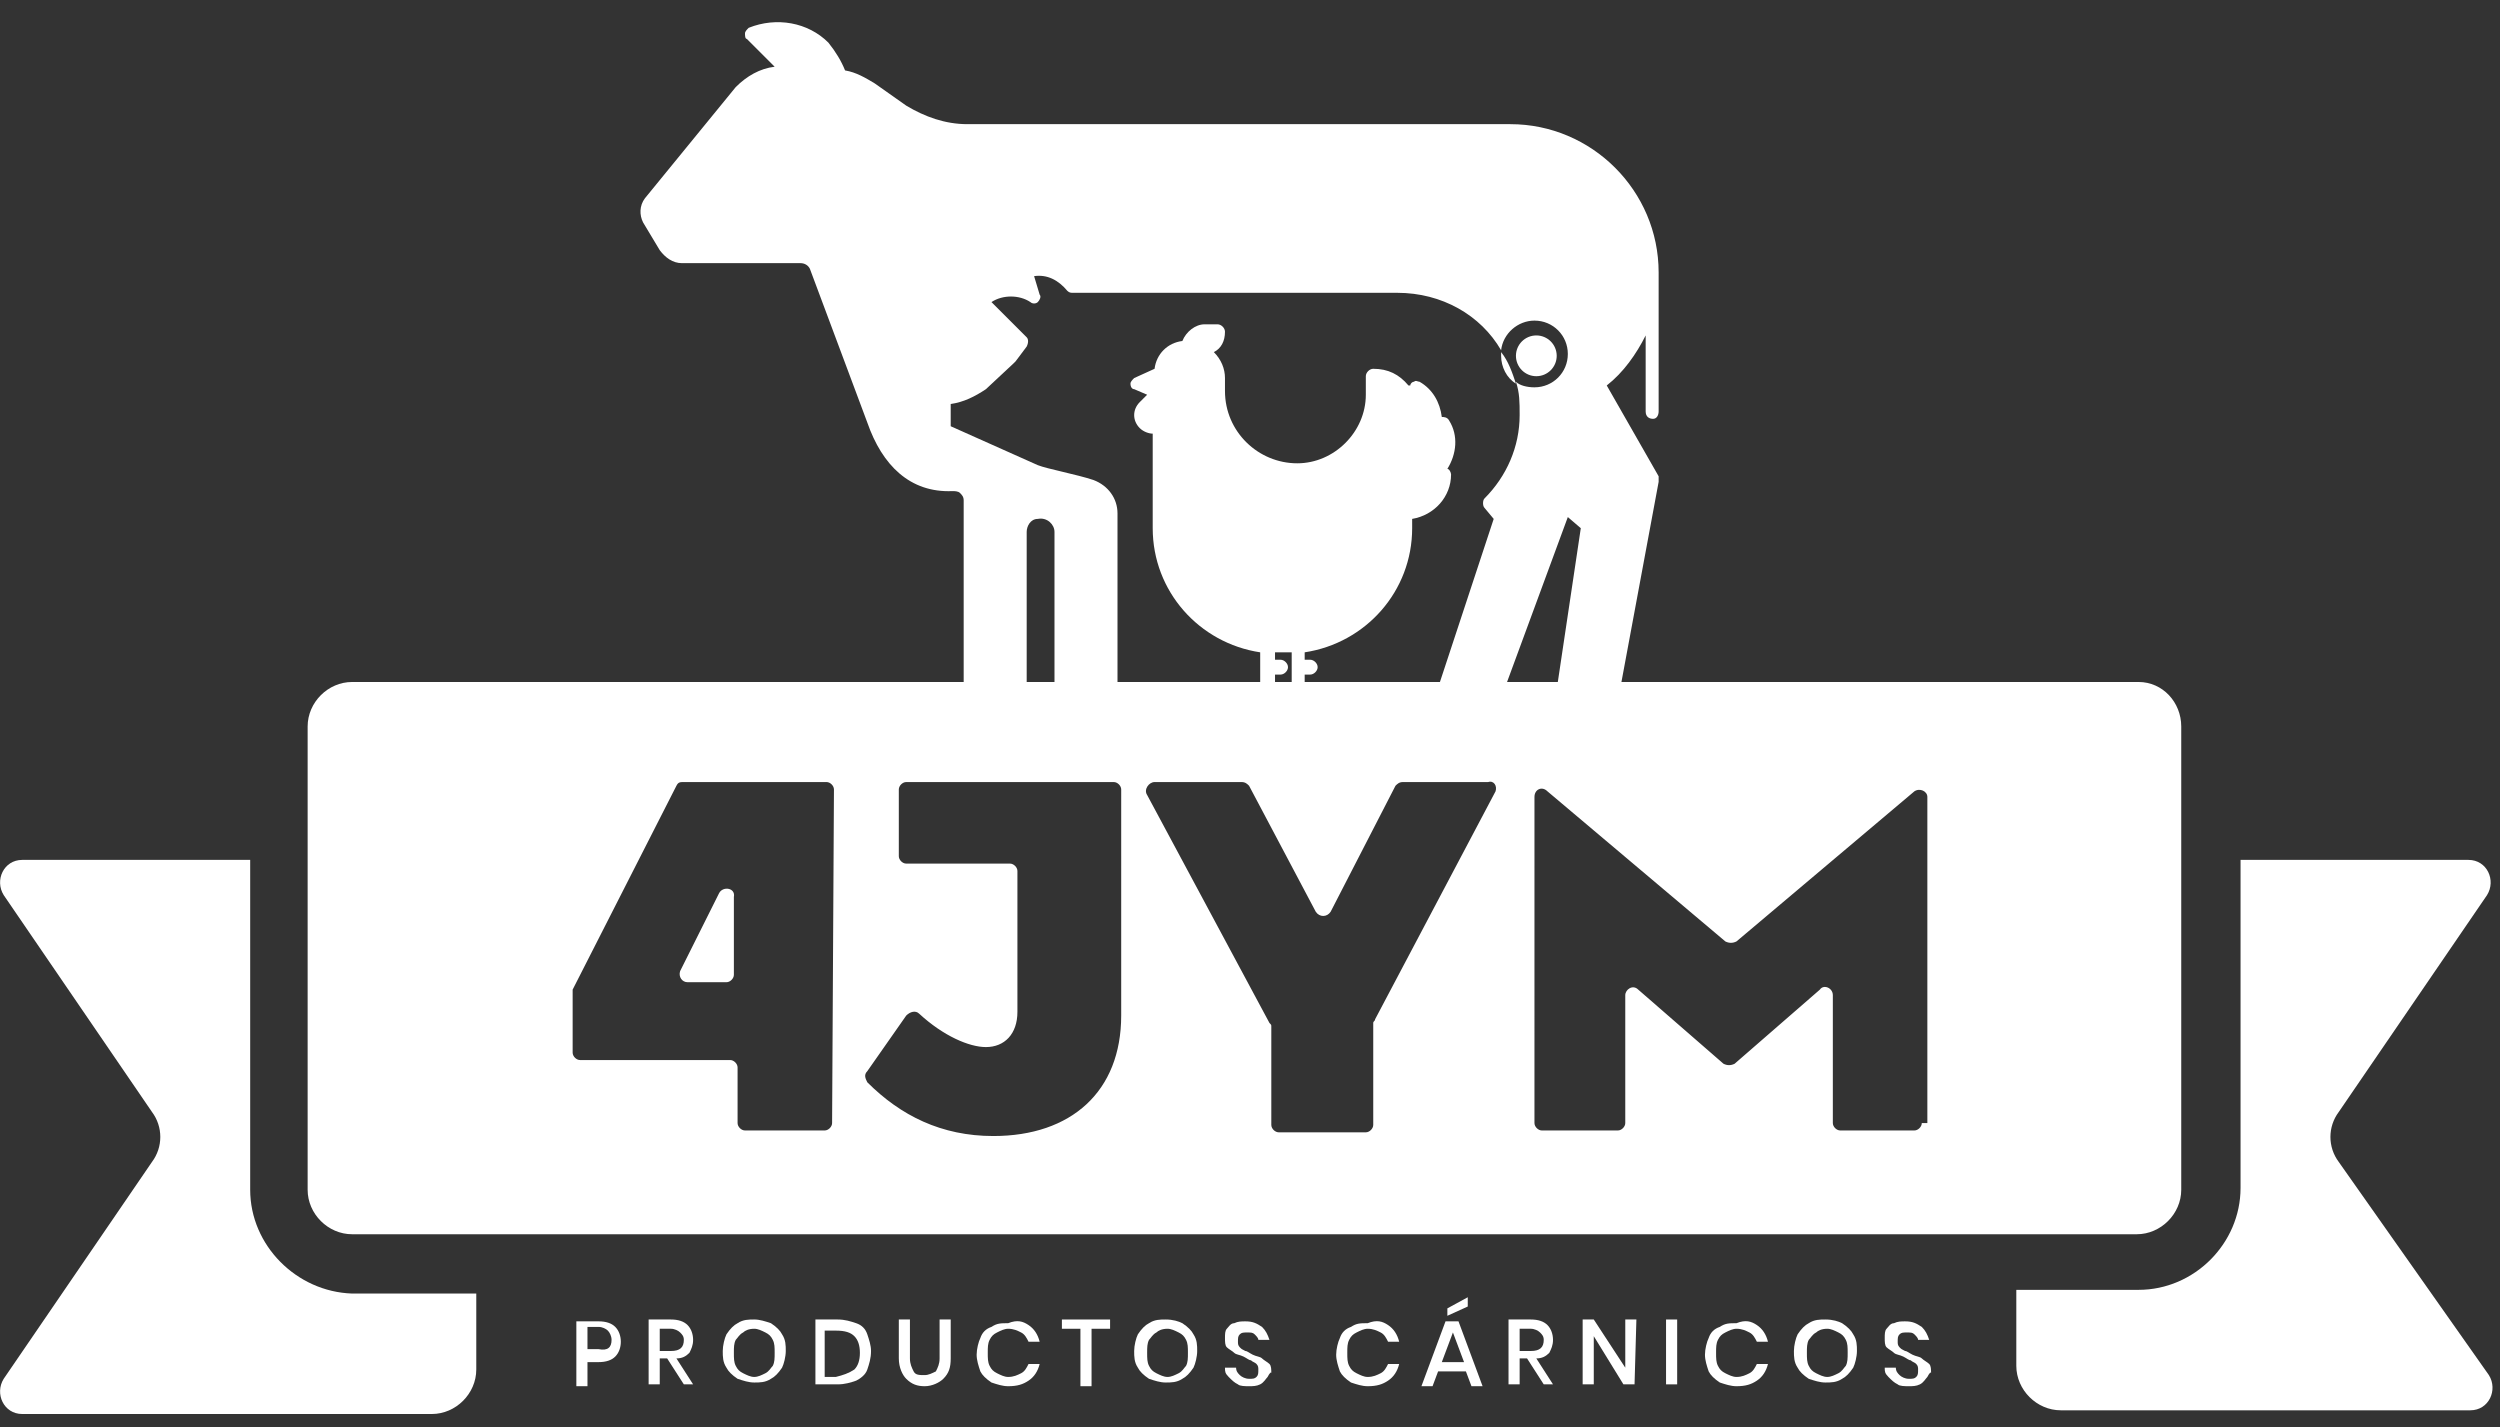
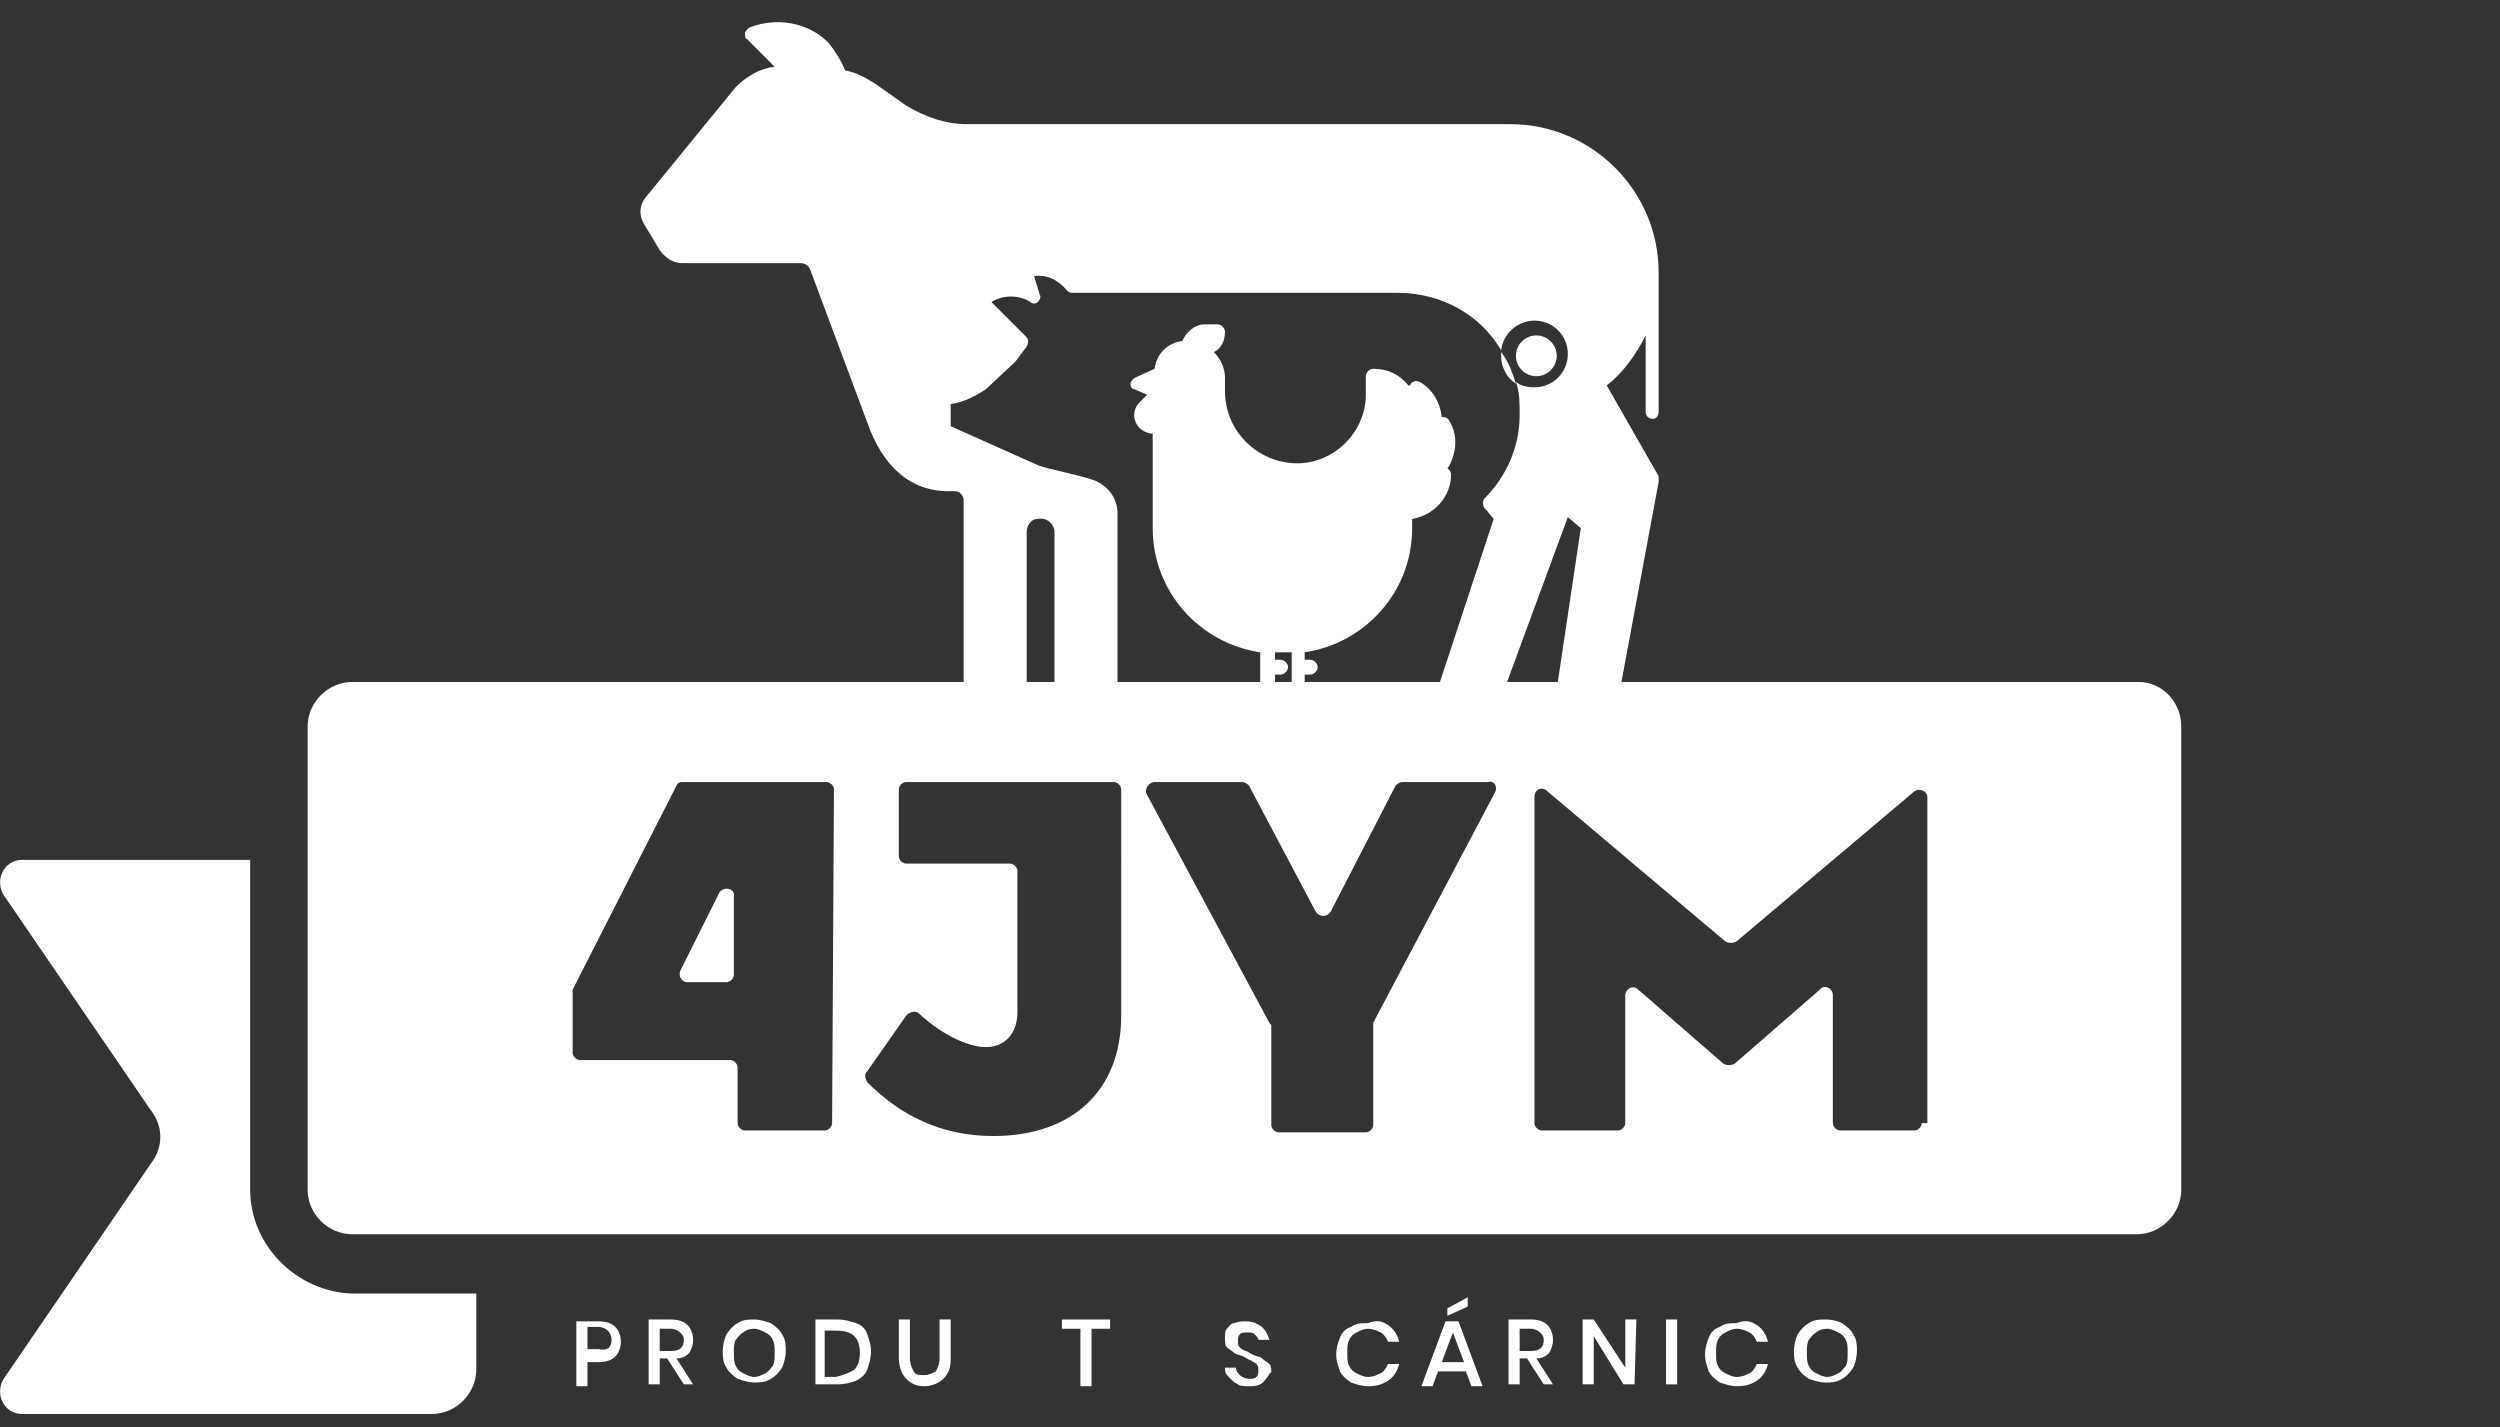
<svg xmlns="http://www.w3.org/2000/svg" version="1.1" id="Layer_1" x="0px" y="0px" viewBox="0 0 134.9 77" style="enable-background:new 0 0 134.9 77;" xml:space="preserve">
  <rect x="0" y="0" width="134.9" height="77" fill="#333333" stroke="none" />
  <style type="text/css">
	.st0{fill:#FFFFFF;}
</style>
  <g>
    <g>
      <path class="st0" d="M13.5,64.2V46.4H1.2c-1,0-1.5,1.1-1,1.9l8,11.7c0.6,0.8,0.6,1.9,0,2.7l-8,11.7c-0.5,0.8,0,1.9,1,1.9h22.1    c1.3,0,2.4-1.1,2.4-2.4v-4.1H19C16,69.7,13.5,67.2,13.5,64.2z" />
-       <path class="st0" d="M126.2,62.7c-0.6-0.8-0.6-1.9,0-2.7l8-11.7c0.5-0.8,0-1.9-1-1.9h-12.3v17.7c0,3-2.5,5.5-5.5,5.5h-6.6v4.1    c0,1.3,1.1,2.4,2.4,2.4h22.1c1,0,1.5-1.1,1-1.9L126.2,62.7z" />
      <g>
        <path class="st0" d="M38.8,48.2l-2.1,4.2c-0.1,0.3,0.1,0.6,0.4,0.6h2.1c0.2,0,0.4-0.2,0.4-0.4v-4.2C39.7,47.9,39,47.8,38.8,48.2z     " />
        <path class="st0" d="M115.4,36.8H19c-1.3,0-2.4,1.1-2.4,2.4v25c0,1.3,1.1,2.4,2.4,2.4h96.3c1.3,0,2.4-1.1,2.4-2.4v-25     C117.7,37.9,116.7,36.8,115.4,36.8z M44.9,60.6c0,0.2-0.2,0.4-0.4,0.4h-4.3c-0.2,0-0.4-0.2-0.4-0.4v-3c0-0.2-0.2-0.4-0.4-0.4     h-8.1c-0.2,0-0.4-0.2-0.4-0.4v-3.2c0-0.1,0-0.1,0-0.2l5.6-11c0.1-0.2,0.2-0.2,0.4-0.2h7.7c0.2,0,0.4,0.2,0.4,0.4L44.9,60.6     L44.9,60.6z M60.5,54.8c0,4.1-2.7,6.5-6.9,6.5c-2.8,0-5-1.1-6.8-2.9c-0.1-0.2-0.2-0.4,0-0.6l2.1-3c0.2-0.2,0.5-0.3,0.7-0.1     c1.3,1.2,2.7,1.8,3.6,1.8c1,0,1.7-0.7,1.7-1.9V47c0-0.2-0.2-0.4-0.4-0.4h-5.6c-0.2,0-0.4-0.2-0.4-0.4v-3.6c0-0.2,0.2-0.4,0.4-0.4     h11.2c0.2,0,0.4,0.2,0.4,0.4V54.8z M80.7,42.7L74.2,55c0,0.1-0.1,0.1-0.1,0.2v5.5c0,0.2-0.2,0.4-0.4,0.4H69     c-0.2,0-0.4-0.2-0.4-0.4v-5.3c0-0.1,0-0.1-0.1-0.2l-6.6-12.3c-0.2-0.3,0.1-0.7,0.4-0.7H67c0.2,0,0.3,0.1,0.4,0.2l3.6,6.8     c0.2,0.3,0.6,0.3,0.8,0l3.5-6.8c0.1-0.1,0.2-0.2,0.4-0.2h4.6C80.6,42.1,80.8,42.4,80.7,42.7z M103.7,60.6c0,0.2-0.2,0.4-0.4,0.4     h-4c-0.2,0-0.4-0.2-0.4-0.4v-6.9c0-0.4-0.5-0.6-0.7-0.3l-4.6,4c-0.2,0.1-0.4,0.1-0.6,0l-4.6-4c-0.3-0.3-0.7,0-0.7,0.3v6.9     c0,0.2-0.2,0.4-0.4,0.4h-4.1c-0.2,0-0.4-0.2-0.4-0.4V43c0-0.4,0.4-0.6,0.7-0.3l9.6,8.1c0.2,0.1,0.4,0.1,0.6,0l9.6-8.1     c0.3-0.2,0.7,0,0.7,0.3v17.6H103.7z" />
      </g>
      <g>
        <path class="st0" d="M31.7,73.4v1.4h-0.6v-3.5h1.2c0.4,0,0.7,0.1,0.9,0.3c0.2,0.2,0.3,0.5,0.3,0.8s-0.1,0.6-0.3,0.8     c-0.2,0.2-0.5,0.3-0.9,0.3h-0.6V73.4z M33,72.3c0-0.2-0.1-0.4-0.2-0.5c-0.1-0.1-0.3-0.2-0.5-0.2h-0.6v1.2h0.6     C32.8,72.9,33,72.7,33,72.3z" />
        <path class="st0" d="M36.9,74.7L36,73.3h-0.4v1.4H35v-3.5h1.2c0.4,0,0.7,0.1,0.9,0.3c0.2,0.2,0.3,0.5,0.3,0.8s-0.1,0.5-0.2,0.7     c-0.2,0.2-0.4,0.3-0.7,0.3l0.9,1.4C37.4,74.7,36.9,74.7,36.9,74.7z M35.6,72.9h0.6c0.5,0,0.7-0.2,0.7-0.6c0-0.2-0.1-0.3-0.2-0.4     c-0.1-0.1-0.3-0.2-0.5-0.2h-0.6V72.9z" />
        <path class="st0" d="M41.6,71.4c0.3,0.2,0.5,0.4,0.6,0.6c0.2,0.3,0.2,0.6,0.2,0.9s-0.1,0.7-0.2,0.9c-0.2,0.3-0.4,0.5-0.6,0.6     c-0.3,0.2-0.6,0.2-0.9,0.2c-0.3,0-0.6-0.1-0.9-0.2c-0.3-0.2-0.5-0.4-0.6-0.6C39,73.5,39,73.2,39,72.9s0.1-0.7,0.2-0.9     c0.2-0.3,0.4-0.5,0.6-0.6c0.3-0.2,0.6-0.2,0.9-0.2C41,71.2,41.3,71.3,41.6,71.4z M40.1,71.9c-0.2,0.1-0.3,0.3-0.4,0.4     c-0.1,0.2-0.1,0.4-0.1,0.7c0,0.3,0,0.5,0.1,0.7s0.2,0.3,0.4,0.4s0.4,0.2,0.6,0.2c0.2,0,0.4-0.1,0.6-0.2c0.2-0.1,0.3-0.3,0.4-0.4     c0.1-0.2,0.1-0.4,0.1-0.7c0-0.3,0-0.5-0.1-0.7s-0.2-0.3-0.4-0.4s-0.4-0.2-0.6-0.2C40.4,71.7,40.2,71.8,40.1,71.9z" />
        <path class="st0" d="M46.8,73.9c-0.1,0.3-0.4,0.5-0.6,0.6c-0.3,0.1-0.6,0.2-1,0.2H44v-3.5h1.2c0.4,0,0.7,0.1,1,0.2     s0.5,0.3,0.6,0.6c0.1,0.3,0.2,0.6,0.2,0.9C47,73.3,46.9,73.6,46.8,73.9z M46.1,73.9c0.2-0.2,0.3-0.5,0.3-0.9s-0.1-0.7-0.3-0.9     c-0.2-0.2-0.5-0.3-1-0.3h-0.6v2.5h0.6C45.5,74.2,45.8,74.1,46.1,73.9z" />
        <path class="st0" d="M49.1,71.2v2.1c0,0.3,0.1,0.5,0.2,0.7c0.1,0.2,0.3,0.2,0.6,0.2c0.2,0,0.4-0.1,0.6-0.2     c0.1-0.2,0.2-0.4,0.2-0.7v-2.1h0.6v2.1c0,0.5-0.1,0.8-0.4,1.1c-0.2,0.2-0.6,0.4-1,0.4s-0.7-0.1-1-0.4c-0.2-0.2-0.4-0.6-0.4-1.1     v-2.1H49.1z" />
-         <path class="st0" d="M55.5,71.5c0.3,0.2,0.5,0.5,0.6,0.9h-0.6c-0.1-0.2-0.2-0.4-0.4-0.5s-0.4-0.2-0.7-0.2c-0.2,0-0.4,0.1-0.6,0.2     c-0.2,0.1-0.3,0.2-0.4,0.4c-0.1,0.2-0.1,0.4-0.1,0.7c0,0.3,0,0.5,0.1,0.7s0.2,0.3,0.4,0.4s0.4,0.2,0.6,0.2c0.3,0,0.5-0.1,0.7-0.2     s0.3-0.3,0.4-0.5h0.6c-0.1,0.4-0.3,0.7-0.6,0.9s-0.6,0.3-1.1,0.3c-0.3,0-0.6-0.1-0.9-0.2c-0.3-0.2-0.5-0.4-0.6-0.6     c-0.1-0.3-0.2-0.6-0.2-0.9s0.1-0.7,0.2-0.9c0.1-0.3,0.3-0.5,0.6-0.6c0.3-0.2,0.5-0.2,0.9-0.2C54.9,71.2,55.2,71.3,55.5,71.5z" />
        <path class="st0" d="M59.9,71.2v0.5h-1v3.1h-0.6v-3.1h-1v-0.5H59.9z" />
-         <path class="st0" d="M63.8,71.4c0.3,0.2,0.5,0.4,0.6,0.6c0.2,0.3,0.2,0.6,0.2,0.9s-0.1,0.7-0.2,0.9c-0.2,0.3-0.4,0.5-0.6,0.6     c-0.3,0.2-0.6,0.2-0.9,0.2c-0.3,0-0.6-0.1-0.9-0.2c-0.3-0.2-0.5-0.4-0.6-0.6c-0.2-0.3-0.2-0.6-0.2-0.9s0.1-0.7,0.2-0.9     c0.2-0.3,0.4-0.5,0.6-0.6c0.3-0.2,0.6-0.2,0.9-0.2C63.3,71.2,63.6,71.3,63.8,71.4z M62.4,71.9c-0.2,0.1-0.3,0.3-0.4,0.4     c-0.1,0.2-0.1,0.4-0.1,0.7c0,0.3,0,0.5,0.1,0.7s0.2,0.3,0.4,0.4s0.4,0.2,0.6,0.2c0.2,0,0.4-0.1,0.6-0.2c0.2-0.1,0.3-0.3,0.4-0.4     c0.1-0.2,0.1-0.4,0.1-0.7c0-0.3,0-0.5-0.1-0.7s-0.2-0.3-0.4-0.4s-0.4-0.2-0.6-0.2C62.7,71.7,62.5,71.8,62.4,71.9z" />
        <path class="st0" d="M68.4,74.3c-0.1,0.1-0.2,0.3-0.4,0.4c-0.2,0.1-0.4,0.1-0.6,0.1s-0.5,0-0.6-0.1c-0.2-0.1-0.3-0.2-0.5-0.4     s-0.2-0.3-0.2-0.5h0.6c0,0.2,0.1,0.3,0.2,0.4s0.3,0.2,0.5,0.2s0.3,0,0.4-0.1s0.1-0.2,0.1-0.4c0-0.1,0-0.2-0.1-0.3     c-0.1-0.1-0.2-0.1-0.3-0.2c-0.1,0-0.2-0.1-0.4-0.2c-0.2-0.1-0.4-0.1-0.5-0.2s-0.3-0.2-0.4-0.3c-0.1-0.1-0.1-0.3-0.1-0.5     s0-0.4,0.1-0.5s0.2-0.3,0.4-0.3c0.2-0.1,0.4-0.1,0.6-0.1c0.4,0,0.6,0.1,0.9,0.3c0.2,0.2,0.3,0.4,0.4,0.7h-0.6     c0-0.1-0.1-0.2-0.2-0.3c-0.1-0.1-0.2-0.1-0.4-0.1c-0.2,0-0.3,0-0.4,0.1s-0.1,0.2-0.1,0.4c0,0.1,0,0.2,0.1,0.3     c0.1,0.1,0.1,0.1,0.3,0.2c0.1,0,0.2,0.1,0.4,0.2c0.2,0.1,0.4,0.1,0.5,0.2s0.3,0.2,0.4,0.3c0.1,0.1,0.1,0.3,0.1,0.5     C68.6,74,68.5,74.1,68.4,74.3z" />
        <path class="st0" d="M74.9,71.5c0.3,0.2,0.5,0.5,0.6,0.9h-0.6c-0.1-0.2-0.2-0.4-0.4-0.5c-0.2-0.1-0.4-0.2-0.7-0.2     c-0.2,0-0.4,0.1-0.6,0.2s-0.3,0.2-0.4,0.4c-0.1,0.2-0.1,0.4-0.1,0.7c0,0.3,0,0.5,0.1,0.7s0.2,0.3,0.4,0.4     c0.2,0.1,0.4,0.2,0.6,0.2c0.3,0,0.5-0.1,0.7-0.2s0.3-0.3,0.4-0.5h0.6c-0.1,0.4-0.3,0.7-0.6,0.9c-0.3,0.2-0.6,0.3-1.1,0.3     c-0.3,0-0.6-0.1-0.9-0.2c-0.3-0.2-0.5-0.4-0.6-0.6c-0.1-0.3-0.2-0.6-0.2-0.9s0.1-0.7,0.2-0.9c0.1-0.3,0.3-0.5,0.6-0.6     c0.3-0.2,0.5-0.2,0.9-0.2C74.3,71.2,74.6,71.3,74.9,71.5z" />
        <path class="st0" d="M79.1,74h-1.5l-0.3,0.8h-0.6l1.3-3.5h0.7l1.3,3.5h-0.6L79.1,74z M79,73.5l-0.6-1.6l-0.6,1.6H79z M79.2,70.5     L78.1,71v-0.4l1.1-0.6V70.5z" />
        <path class="st0" d="M83.3,74.7l-0.9-1.4H82v1.4h-0.6v-3.5h1.2c0.4,0,0.7,0.1,0.9,0.3c0.2,0.2,0.3,0.5,0.3,0.8s-0.1,0.5-0.2,0.7     c-0.2,0.2-0.4,0.3-0.7,0.3l0.9,1.4C83.8,74.7,83.3,74.7,83.3,74.7z M82,72.9h0.6c0.5,0,0.7-0.2,0.7-0.6c0-0.2-0.1-0.3-0.2-0.4     s-0.3-0.2-0.5-0.2H82V72.9z" />
        <path class="st0" d="M88.2,74.7h-0.6L86,72.1v2.6h-0.6v-3.5H86l1.7,2.6v-2.6h0.6L88.2,74.7L88.2,74.7z" />
        <path class="st0" d="M90.5,71.2v3.5h-0.6v-3.5H90.5z" />
        <path class="st0" d="M94.8,71.5c0.3,0.2,0.5,0.5,0.6,0.9h-0.6c-0.1-0.2-0.2-0.4-0.4-0.5c-0.2-0.1-0.4-0.2-0.7-0.2     c-0.2,0-0.4,0.1-0.6,0.2s-0.3,0.2-0.4,0.4c-0.1,0.2-0.1,0.4-0.1,0.7c0,0.3,0,0.5,0.1,0.7s0.2,0.3,0.4,0.4     c0.2,0.1,0.4,0.2,0.6,0.2c0.3,0,0.5-0.1,0.7-0.2s0.3-0.3,0.4-0.5h0.6c-0.1,0.4-0.3,0.7-0.6,0.9c-0.3,0.2-0.6,0.3-1.1,0.3     c-0.3,0-0.6-0.1-0.9-0.2c-0.3-0.2-0.5-0.4-0.6-0.6c-0.1-0.3-0.2-0.6-0.2-0.9s0.1-0.7,0.2-0.9c0.1-0.3,0.3-0.5,0.6-0.6     c0.3-0.2,0.5-0.2,0.9-0.2C94.2,71.2,94.5,71.3,94.8,71.5z" />
        <path class="st0" d="M99.4,71.4c0.3,0.2,0.5,0.4,0.6,0.6c0.2,0.3,0.2,0.6,0.2,0.9s-0.1,0.7-0.2,0.9c-0.2,0.3-0.4,0.5-0.6,0.6     c-0.3,0.2-0.6,0.2-0.9,0.2s-0.6-0.1-0.9-0.2c-0.3-0.2-0.5-0.4-0.6-0.6c-0.2-0.3-0.2-0.6-0.2-0.9s0.1-0.7,0.2-0.9     c0.2-0.3,0.4-0.5,0.6-0.6c0.3-0.2,0.6-0.2,0.9-0.2C98.9,71.2,99.2,71.3,99.4,71.4z M98,71.9c-0.2,0.1-0.3,0.3-0.4,0.4     c-0.1,0.2-0.1,0.4-0.1,0.7c0,0.3,0,0.5,0.1,0.7s0.2,0.3,0.4,0.4c0.2,0.1,0.4,0.2,0.6,0.2s0.4-0.1,0.6-0.2s0.3-0.3,0.4-0.4     c0.1-0.2,0.1-0.4,0.1-0.7c0-0.3,0-0.5-0.1-0.7s-0.2-0.3-0.4-0.4c-0.2-0.1-0.4-0.2-0.6-0.2C98.3,71.7,98.1,71.8,98,71.9z" />
-         <path class="st0" d="M104,74.3c-0.1,0.1-0.2,0.3-0.4,0.4c-0.2,0.1-0.4,0.1-0.6,0.1s-0.5,0-0.6-0.1c-0.2-0.1-0.3-0.2-0.5-0.4     s-0.2-0.3-0.2-0.5h0.6c0,0.2,0.1,0.3,0.2,0.4s0.3,0.2,0.5,0.2s0.3,0,0.4-0.1s0.1-0.2,0.1-0.4c0-0.1,0-0.2-0.1-0.3     c-0.1-0.1-0.2-0.1-0.3-0.2c-0.1,0-0.2-0.1-0.4-0.2c-0.2-0.1-0.4-0.1-0.5-0.2s-0.3-0.2-0.4-0.3c-0.1-0.1-0.1-0.3-0.1-0.5     s0-0.4,0.1-0.5s0.2-0.3,0.4-0.3c0.2-0.1,0.4-0.1,0.6-0.1c0.4,0,0.6,0.1,0.9,0.3c0.2,0.2,0.3,0.4,0.4,0.7h-0.6     c0-0.1-0.1-0.2-0.2-0.3c-0.1-0.1-0.2-0.1-0.4-0.1c-0.2,0-0.3,0-0.4,0.1s-0.1,0.2-0.1,0.4c0,0.1,0,0.2,0.1,0.3     c0.1,0.1,0.1,0.1,0.3,0.2c0.1,0,0.2,0.1,0.4,0.2c0.2,0.1,0.4,0.1,0.5,0.2s0.3,0.2,0.4,0.3c0.1,0.1,0.1,0.3,0.1,0.5     C104.2,74,104.1,74.1,104,74.3z" />
      </g>
    </g>
    <g>
      <path class="st0" d="M78.3,25.6c0-0.1-0.1-0.3-0.2-0.3c0.5-0.8,0.6-1.8,0.1-2.6c-0.1-0.2-0.3-0.2-0.4-0.2    c-0.1-0.8-0.5-1.5-1.2-1.9c-0.1,0-0.2-0.1-0.3,0c-0.1,0-0.2,0.1-0.2,0.2l-0.1,0c-0.5-0.6-1.1-0.9-1.9-0.9c-0.2,0-0.4,0.2-0.4,0.4    v1c0,2-1.7,3.7-3.7,3.7c-2.1,0-3.9-1.7-3.9-3.9v-0.7c0-0.5-0.2-1-0.6-1.4c0.4-0.2,0.6-0.6,0.6-1.1c0-0.2-0.2-0.4-0.4-0.4H65    c-0.5,0-1,0.4-1.2,0.9c-0.8,0.1-1.4,0.7-1.5,1.5l-1.1,0.5c-0.1,0.1-0.2,0.2-0.2,0.3c0,0.2,0.1,0.3,0.2,0.3l0.7,0.3l-0.4,0.4    c-0.4,0.4-0.4,1,0,1.4c0.2,0.2,0.5,0.3,0.7,0.3v5.1c0,3.4,2.5,6.2,5.8,6.7v1.6h-0.8c-0.2,0-0.4,0.2-0.4,0.4s0.2,0.4,0.4,0.4h4    c0.2,0,0.4-0.2,0.4-0.4s-0.2-0.4-0.4-0.4h-0.8v-0.4h0.3c0.2,0,0.4-0.2,0.4-0.4s-0.2-0.4-0.4-0.4h-0.3v-0.4    c3.3-0.5,5.8-3.3,5.8-6.7V28C77.4,27.8,78.3,26.8,78.3,25.6z M69.7,36.8h-0.9v-0.4h0.3c0.2,0,0.4-0.2,0.4-0.4s-0.2-0.4-0.4-0.4    h-0.3v-0.4h0.1h0.6c0.1,0,0.1,0,0.2,0C69.7,35.2,69.7,36.8,69.7,36.8z" />
      <path class="st0" d="M89.2,22.6c0.2,0,0.3-0.2,0.3-0.4v-7.5c0-4.4-3.6-8-8-8h-10c0,0-14.1,0-19.3,0c-1.2,0-2.3-0.4-3.3-1l-1.7-1.2    c-0.5-0.3-1-0.6-1.6-0.7c-0.2-0.5-0.5-1-0.9-1.5c-1.1-1.1-2.8-1.4-4.3-0.8c-0.1,0.1-0.2,0.2-0.2,0.3c0,0.1,0,0.3,0.1,0.3l1.5,1.5    c-0.8,0.1-1.5,0.5-2.1,1.1l-4.9,6c-0.3,0.4-0.3,0.9-0.1,1.3l0.9,1.5c0.3,0.4,0.7,0.7,1.2,0.7h6.4c0.2,0,0.4,0.1,0.5,0.3l3.1,8.3    c0.8,2.3,2.3,3.8,4.6,3.7c0.1,0,0.3,0,0.4,0.1c0.1,0.1,0.2,0.2,0.2,0.4v10.2c0,0.2,0.2,0.4,0.4,0.4H55c0.2,0,0.4-0.2,0.4-0.4v-8.5    c0-0.3,0.2-0.7,0.6-0.7c0.5-0.1,0.9,0.3,0.9,0.7v8.5c0,0.2,0.2,0.4,0.4,0.4h2.6c0.2,0,0.4-0.2,0.4-0.4v-9.5c0-0.8-0.5-1.5-1.3-1.8    c-0.9-0.3-2.5-0.6-3-0.8L51.3,23v-1.2c0.7-0.1,1.3-0.4,1.9-0.8l1.5-1.4c0,0,0,0,0.1-0.1l0.6-0.8c0.1-0.2,0.1-0.4,0-0.5l-1.9-1.9    c0.6-0.4,1.5-0.4,2.1,0c0.1,0.1,0.3,0.1,0.4,0c0.1-0.1,0.2-0.3,0.1-0.4l-0.3-1c0.7-0.1,1.3,0.2,1.8,0.8c0.1,0.1,0.2,0.1,0.3,0.1    h17.5c2.4,0,4.5,1.2,5.6,3.1c0.1-0.9,0.9-1.6,1.8-1.6c1,0,1.8,0.8,1.8,1.8s-0.8,1.8-1.8,1.8c-0.4,0-0.8-0.1-1-0.3    c0.2,0.6,0.2,1.1,0.2,1.8c0,1.7-0.7,3.3-1.9,4.5c-0.1,0.1-0.1,0.4,0,0.5l0.5,0.6l-3,9.1c0,0.1,0,0.3,0.1,0.4    c0.1,0.1,0.2,0.2,0.3,0.2h2.7c0.2,0,0.3-0.1,0.4-0.3l3.5-9.5l0.7,0.6L84,37.2c0,0.1,0,0.2,0.1,0.3s0.2,0.1,0.3,0.1H87    c0.2,0,0.4-0.1,0.4-0.3L89.5,26c0-0.1,0-0.2,0-0.3l-2.8-4.9c0.9-0.7,1.6-1.7,2.1-2.7v4.1C88.8,22.5,89,22.6,89.2,22.6z" />
      <circle class="st0" cx="82.9" cy="19.2" r="1.1" />
      <path class="st0" d="M81,19.2c0,0.6,0.3,1.2,0.8,1.5c-0.2-0.6-0.4-1.2-0.8-1.7C81,19,81,19.1,81,19.2z" />
    </g>
  </g>
</svg>